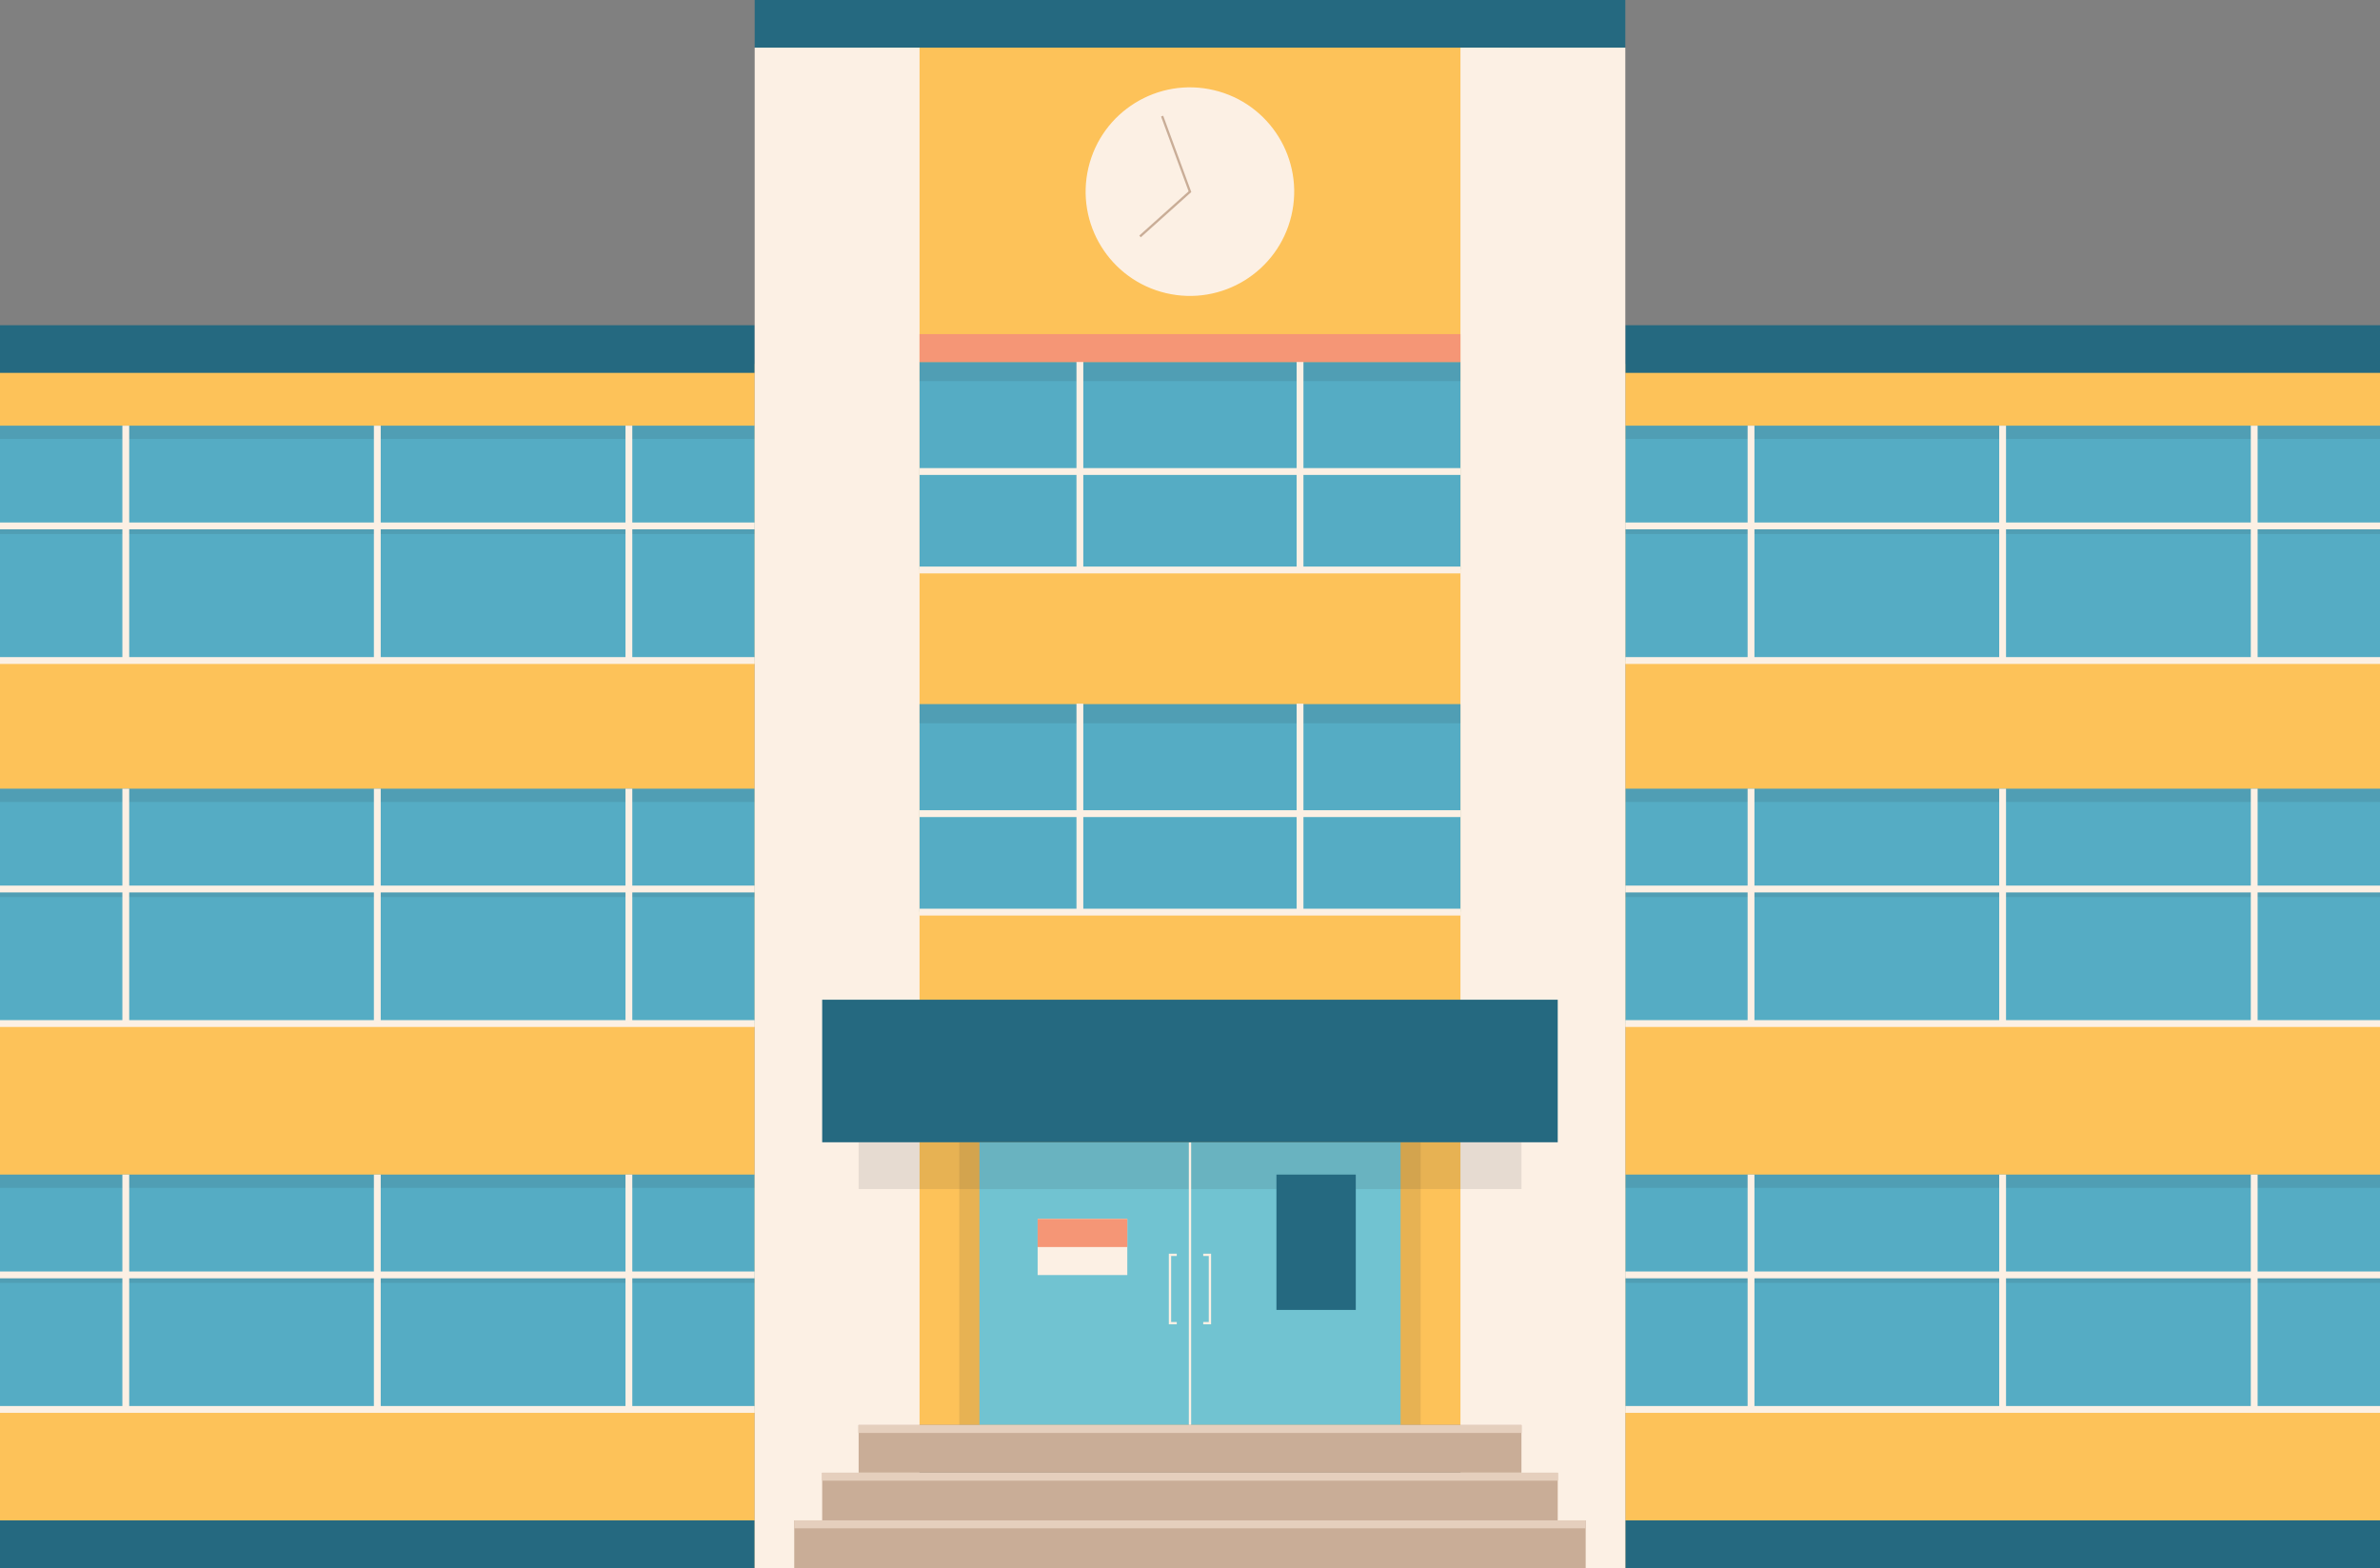
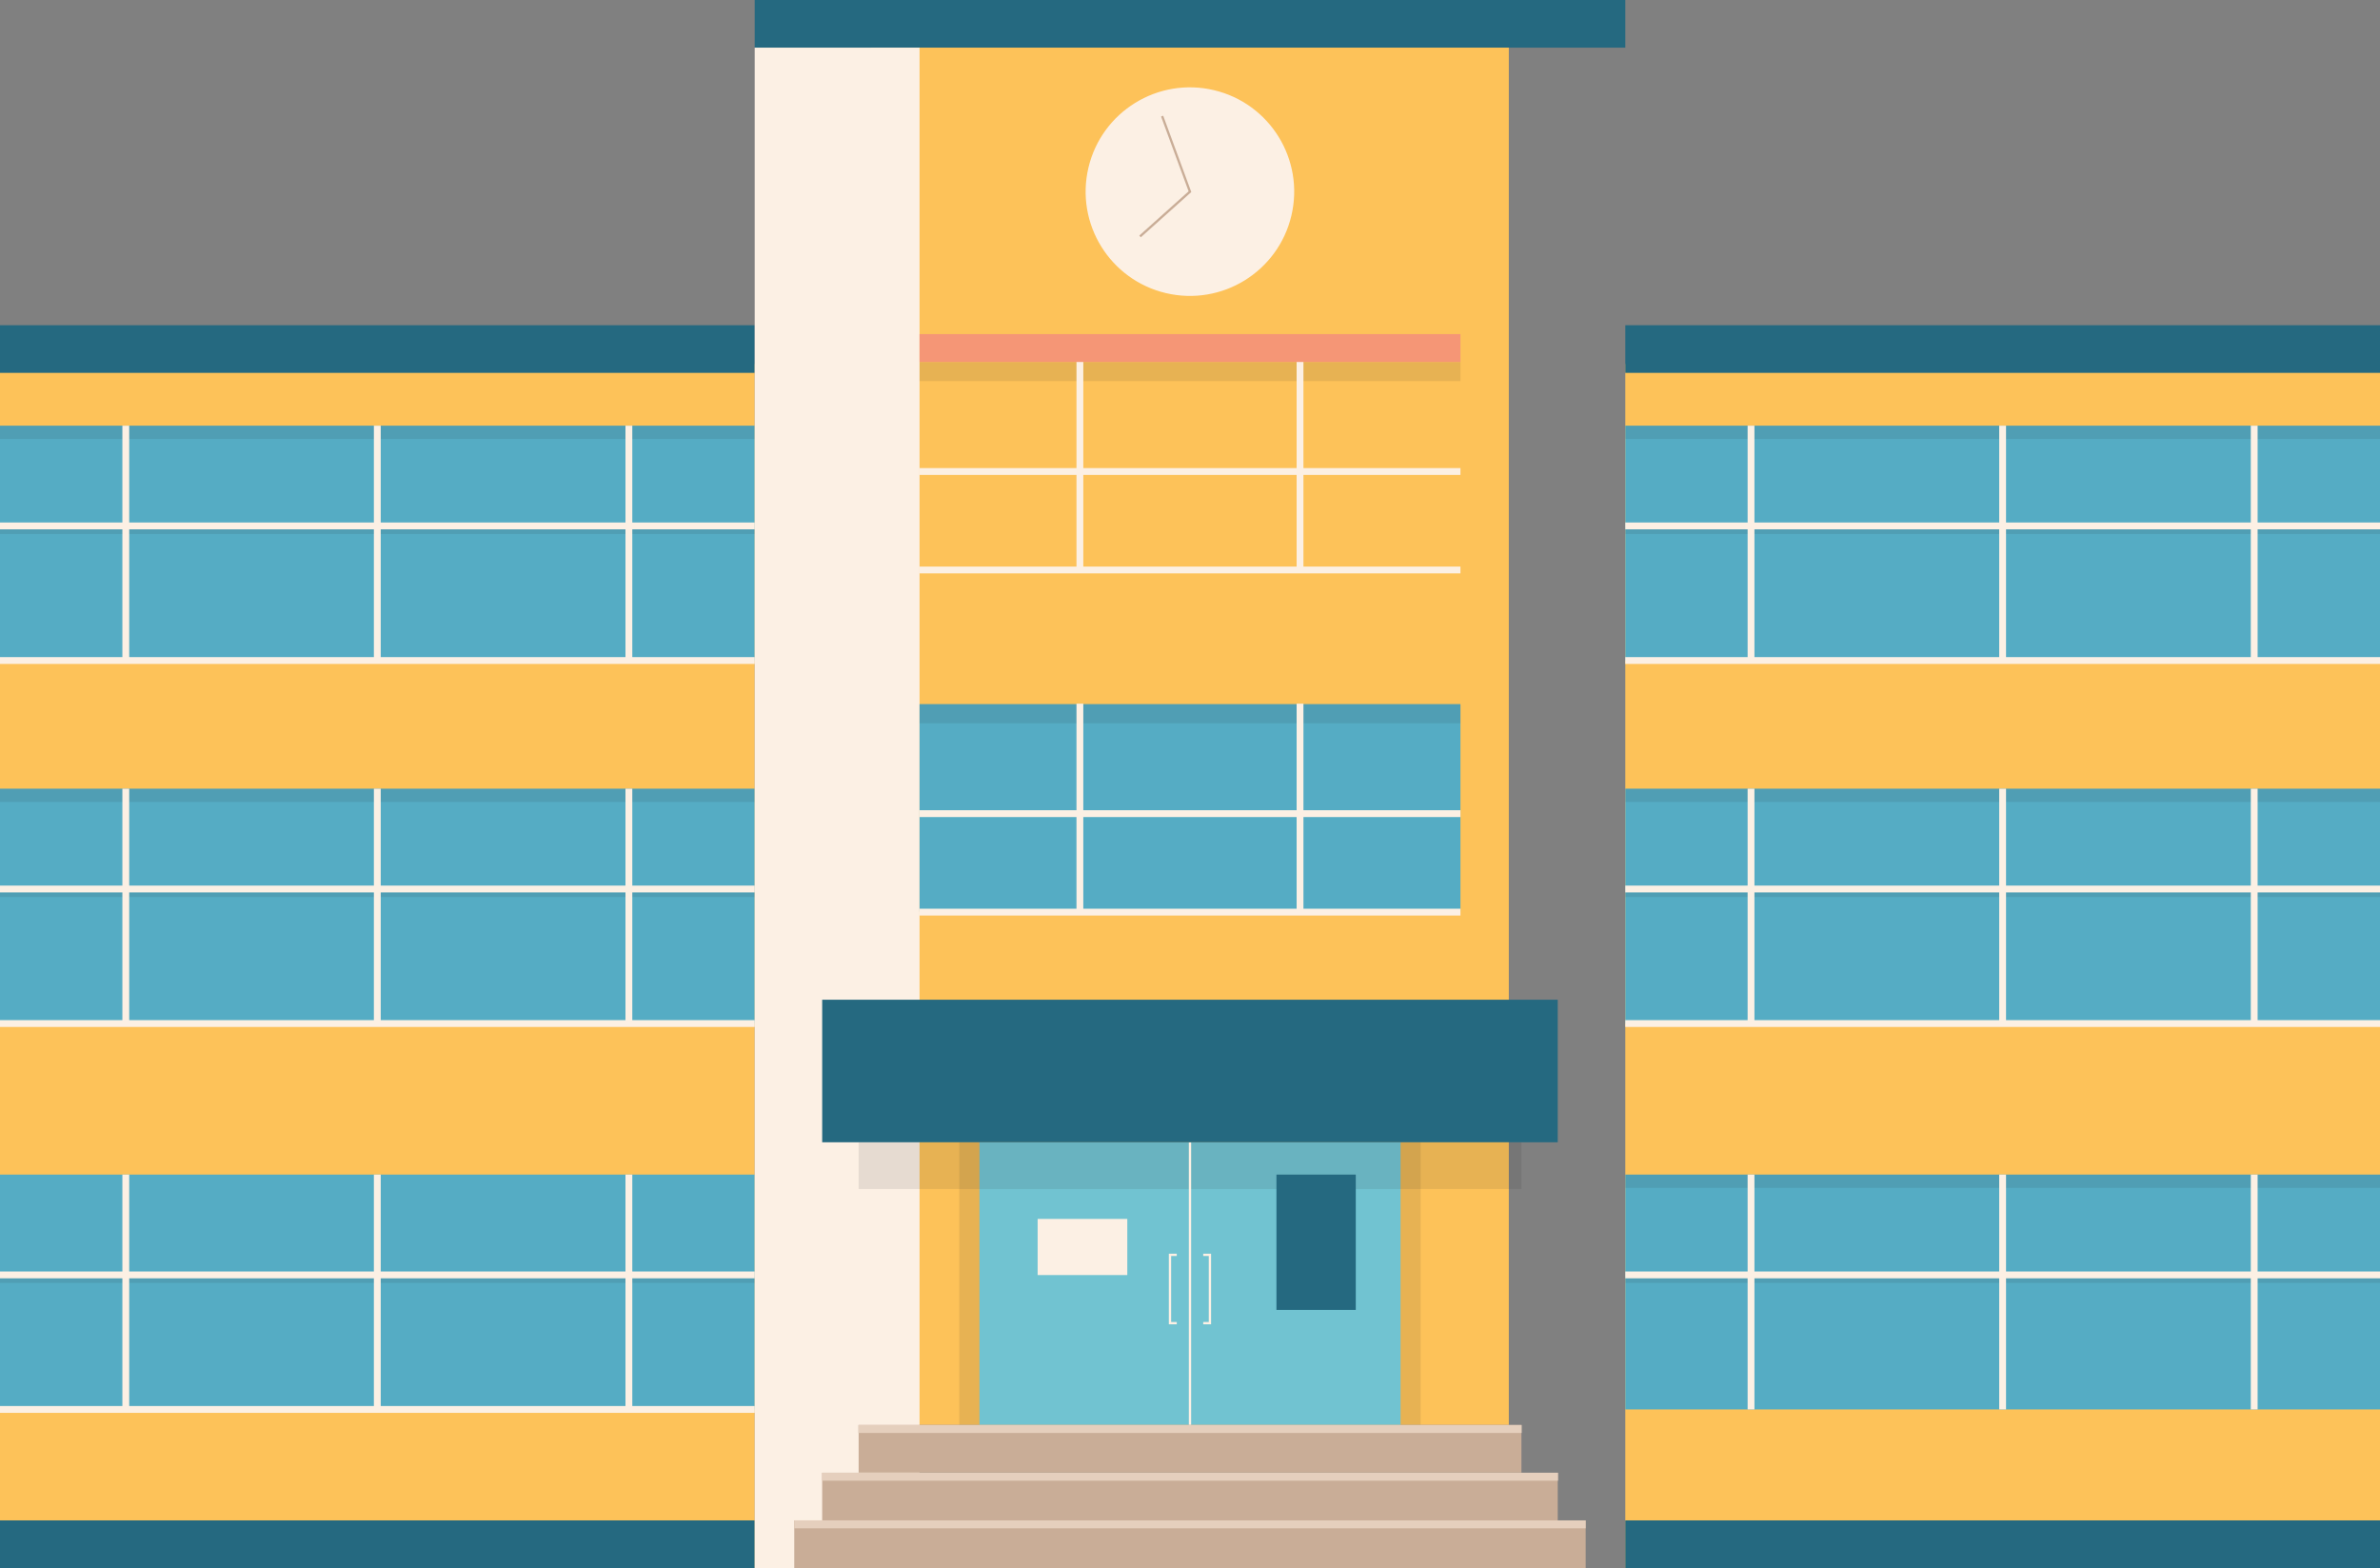
<svg xmlns="http://www.w3.org/2000/svg" viewBox="0 0 299.69 197.45">
  <rect x="0" y="0" width="299.69" height="197.45" fill="#808080" stroke="none" />
  <defs>
    <style>
      .cls-1 {
        fill: #fdc259;
      }

      .cls-2 {
        fill: #256980;
      }

      .cls-3 {
        fill: #55acc4;
      }

      .cls-4 {
        opacity: 0.1;
      }

      .cls-5 {
        fill: #231f20;
      }

      .cls-6 {
        fill: #fcf0e4;
      }

      .cls-7 {
        fill: #71c3d1;
      }

      .cls-8 {
        fill: #c9ad97;
      }

      .cls-9 {
        fill: #e5cfbd;
      }

      .cls-10 {
        fill: #f59676;
      }
    </style>
  </defs>
  <g id="图层_2" data-name="图层 2">
    <g id="graphic">
      <g>
        <g>
          <rect class="cls-1" y="45.82" width="95.03" height="151.63" />
          <rect class="cls-2" y="191.44" width="95.03" height="6" />
          <rect class="cls-3" y="99.31" width="95.03" height="29.57" />
          <g class="cls-4">
            <rect class="cls-5" y="99.31" width="95.03" height="1.67" />
          </g>
          <g>
            <rect class="cls-3" y="53.6" width="95.03" height="29.57" />
            <g class="cls-4">
              <rect class="cls-5" y="53.6" width="95.03" height="1.67" />
            </g>
            <g>
              <g class="cls-4">
                <rect class="cls-5" y="66.41" width="95.03" height="0.83" />
              </g>
              <rect class="cls-6" x="15.41" y="53.6" width="0.86" height="29.57" />
              <rect class="cls-6" x="47.08" y="53.6" width="0.86" height="29.57" />
              <rect class="cls-6" x="78.76" y="53.6" width="0.86" height="29.57" />
              <rect class="cls-6" y="65.79" width="95.03" height="0.86" />
              <rect class="cls-6" y="82.74" width="95.03" height="0.86" />
              <rect class="cls-6" y="128.45" width="95.03" height="0.86" />
            </g>
          </g>
          <g>
            <g class="cls-4">
              <rect class="cls-5" y="112.12" width="95.03" height="0.83" />
            </g>
            <rect class="cls-6" x="15.41" y="99.31" width="0.86" height="29.57" />
            <rect class="cls-6" x="47.08" y="99.31" width="0.86" height="29.57" />
            <rect class="cls-6" x="78.76" y="99.31" width="0.86" height="29.57" />
            <rect class="cls-6" y="111.51" width="95.03" height="0.86" />
          </g>
          <g>
            <rect class="cls-3" y="147.9" width="95.03" height="29.57" />
            <rect class="cls-6" y="177.04" width="95.03" height="0.86" />
            <g class="cls-4">
-               <rect class="cls-5" y="147.9" width="95.03" height="1.67" />
-             </g>
+               </g>
            <g>
              <g class="cls-4">
                <rect class="cls-5" y="160.71" width="95.03" height="0.83" />
              </g>
              <rect class="cls-6" x="15.41" y="147.9" width="0.86" height="29.57" />
              <rect class="cls-6" x="47.08" y="147.9" width="0.86" height="29.57" />
              <rect class="cls-6" x="78.76" y="147.9" width="0.86" height="29.57" />
              <rect class="cls-6" y="160.1" width="95.03" height="0.86" />
            </g>
          </g>
        </g>
        <g>
          <rect class="cls-1" x="204.66" y="45.82" width="95.03" height="151.63" />
          <rect class="cls-2" x="204.66" y="191.44" width="95.03" height="6" />
          <rect class="cls-2" y="40.95" width="95.03" height="6" />
          <rect class="cls-2" x="204.66" y="40.95" width="95.03" height="6" />
          <rect class="cls-2" x="95.03" width="109.63" height="6" />
          <rect class="cls-3" x="204.66" y="99.31" width="95.03" height="29.57" />
          <g class="cls-4">
            <rect class="cls-5" x="204.66" y="99.31" width="95.03" height="1.67" />
          </g>
          <g>
            <rect class="cls-3" x="204.66" y="53.6" width="95.03" height="29.57" />
            <g class="cls-4">
              <rect class="cls-5" x="204.66" y="53.6" width="95.03" height="1.67" />
            </g>
            <g>
              <g class="cls-4">
                <rect class="cls-5" x="204.66" y="66.41" width="95.03" height="0.83" />
              </g>
              <rect class="cls-6" x="220.06" y="53.6" width="0.86" height="29.57" />
              <rect class="cls-6" x="251.74" y="53.6" width="0.86" height="29.57" />
              <rect class="cls-6" x="283.42" y="53.6" width="0.86" height="29.57" />
              <rect class="cls-6" x="204.66" y="65.79" width="95.03" height="0.86" />
              <rect class="cls-6" x="204.66" y="82.74" width="95.03" height="0.86" />
              <rect class="cls-6" x="204.66" y="128.45" width="95.03" height="0.86" />
            </g>
          </g>
          <g>
            <g class="cls-4">
              <rect class="cls-5" x="204.66" y="112.12" width="95.03" height="0.83" />
            </g>
            <rect class="cls-6" x="220.06" y="99.31" width="0.86" height="29.57" />
            <rect class="cls-6" x="251.74" y="99.31" width="0.86" height="29.57" />
            <rect class="cls-6" x="283.42" y="99.31" width="0.86" height="29.57" />
            <rect class="cls-6" x="204.66" y="111.51" width="95.03" height="0.86" />
          </g>
          <g>
            <rect class="cls-3" x="204.66" y="147.9" width="95.03" height="29.57" />
-             <rect class="cls-6" x="204.66" y="177.04" width="95.03" height="0.86" />
            <g class="cls-4">
              <rect class="cls-5" x="204.66" y="147.9" width="95.03" height="1.67" />
            </g>
            <g>
              <g class="cls-4">
                <rect class="cls-5" x="204.66" y="160.71" width="95.03" height="0.83" />
              </g>
              <rect class="cls-6" x="220.06" y="147.9" width="0.86" height="29.57" />
              <rect class="cls-6" x="251.74" y="147.9" width="0.86" height="29.57" />
              <rect class="cls-6" x="283.42" y="147.9" width="0.86" height="29.57" />
              <rect class="cls-6" x="204.66" y="160.1" width="95.03" height="0.86" />
            </g>
          </g>
        </g>
        <rect class="cls-1" x="109.69" y="6" width="80.3" height="173.43" />
        <rect class="cls-6" x="95.03" y="6" width="20.76" height="191.44" />
-         <rect class="cls-6" x="183.9" y="6" width="20.76" height="191.44" />
        <rect class="cls-7" x="123.33" y="143.82" width="53.03" height="35.61" />
        <g class="cls-4">
          <rect class="cls-5" x="108.12" y="143.82" width="83.46" height="5.9" />
        </g>
        <g class="cls-4">
          <rect class="cls-5" x="120.79" y="143.82" width="2.54" height="35.61" transform="translate(244.12 323.26) rotate(180)" />
        </g>
        <g class="cls-4">
          <rect class="cls-5" x="176.36" y="143.82" width="2.54" height="35.61" transform="translate(355.25 323.26) rotate(180)" />
        </g>
        <rect class="cls-6" x="149.7" y="143.82" width="0.29" height="35.61" />
        <rect class="cls-2" x="103.53" y="125.88" width="92.62" height="17.95" />
        <rect class="cls-2" x="160.73" y="147.9" width="9.99" height="17.04" />
        <polygon class="cls-6" points="148.18 166.75 147.18 166.75 147.18 157.86 148.18 157.86 148.18 158.15 147.47 158.15 147.47 166.46 148.18 166.46 148.18 166.75" />
        <polygon class="cls-6" points="152.5 166.75 151.51 166.75 151.51 166.46 152.21 166.46 152.21 158.15 151.51 158.15 151.51 157.86 152.5 157.86 152.5 166.75" />
        <rect class="cls-8" x="108.12" y="179.43" width="83.46" height="6" />
        <rect class="cls-8" x="103.53" y="185.44" width="92.62" height="6" />
        <rect class="cls-8" x="100.01" y="191.44" width="99.66" height="6" />
        <rect class="cls-9" x="100.01" y="191.44" width="99.66" height="1" />
        <rect class="cls-9" x="103.5" y="185.44" width="92.69" height="1" />
        <rect class="cls-9" x="108.07" y="179.43" width="83.54" height="1" />
        <g>
          <rect class="cls-3" x="115.79" y="88.66" width="68.11" height="26.13" />
          <g class="cls-4">
            <rect class="cls-5" x="115.79" y="88.66" width="68.11" height="2.41" />
          </g>
          <rect class="cls-6" x="115.79" y="114.42" width="68.11" height="0.86" />
          <rect class="cls-6" x="115.79" y="102.02" width="68.11" height="0.86" />
          <rect class="cls-6" x="135.55" y="88.6" width="0.86" height="26.25" />
          <rect class="cls-6" x="163.27" y="88.6" width="0.86" height="26.25" />
        </g>
        <g>
-           <rect class="cls-3" x="115.79" y="45.58" width="68.11" height="26.13" />
          <g class="cls-4">
            <rect class="cls-5" x="115.79" y="45.58" width="68.11" height="2.41" />
          </g>
          <rect class="cls-6" x="115.79" y="71.34" width="68.11" height="0.86" />
          <rect class="cls-6" x="115.79" y="58.94" width="68.11" height="0.86" />
          <rect class="cls-6" x="135.55" y="45.52" width="0.86" height="26.25" />
          <rect class="cls-6" x="163.27" y="45.52" width="0.86" height="26.25" />
        </g>
        <circle class="cls-6" cx="149.84" cy="24.13" r="13.13" transform="translate(91.93 164.42) rotate(-76.72)" />
        <polygon class="cls-8" points="143.65 29.88 143.46 29.66 149.67 24.09 146.2 14.67 146.47 14.57 150.01 24.18 143.65 29.88" />
        <rect class="cls-6" x="130.66" y="153.48" width="11.29" height="7.07" />
-         <rect class="cls-10" x="130.66" y="153.48" width="11.29" height="3.54" />
        <rect class="cls-10" x="115.79" y="42.07" width="68.11" height="3.51" />
      </g>
    </g>
  </g>
</svg>